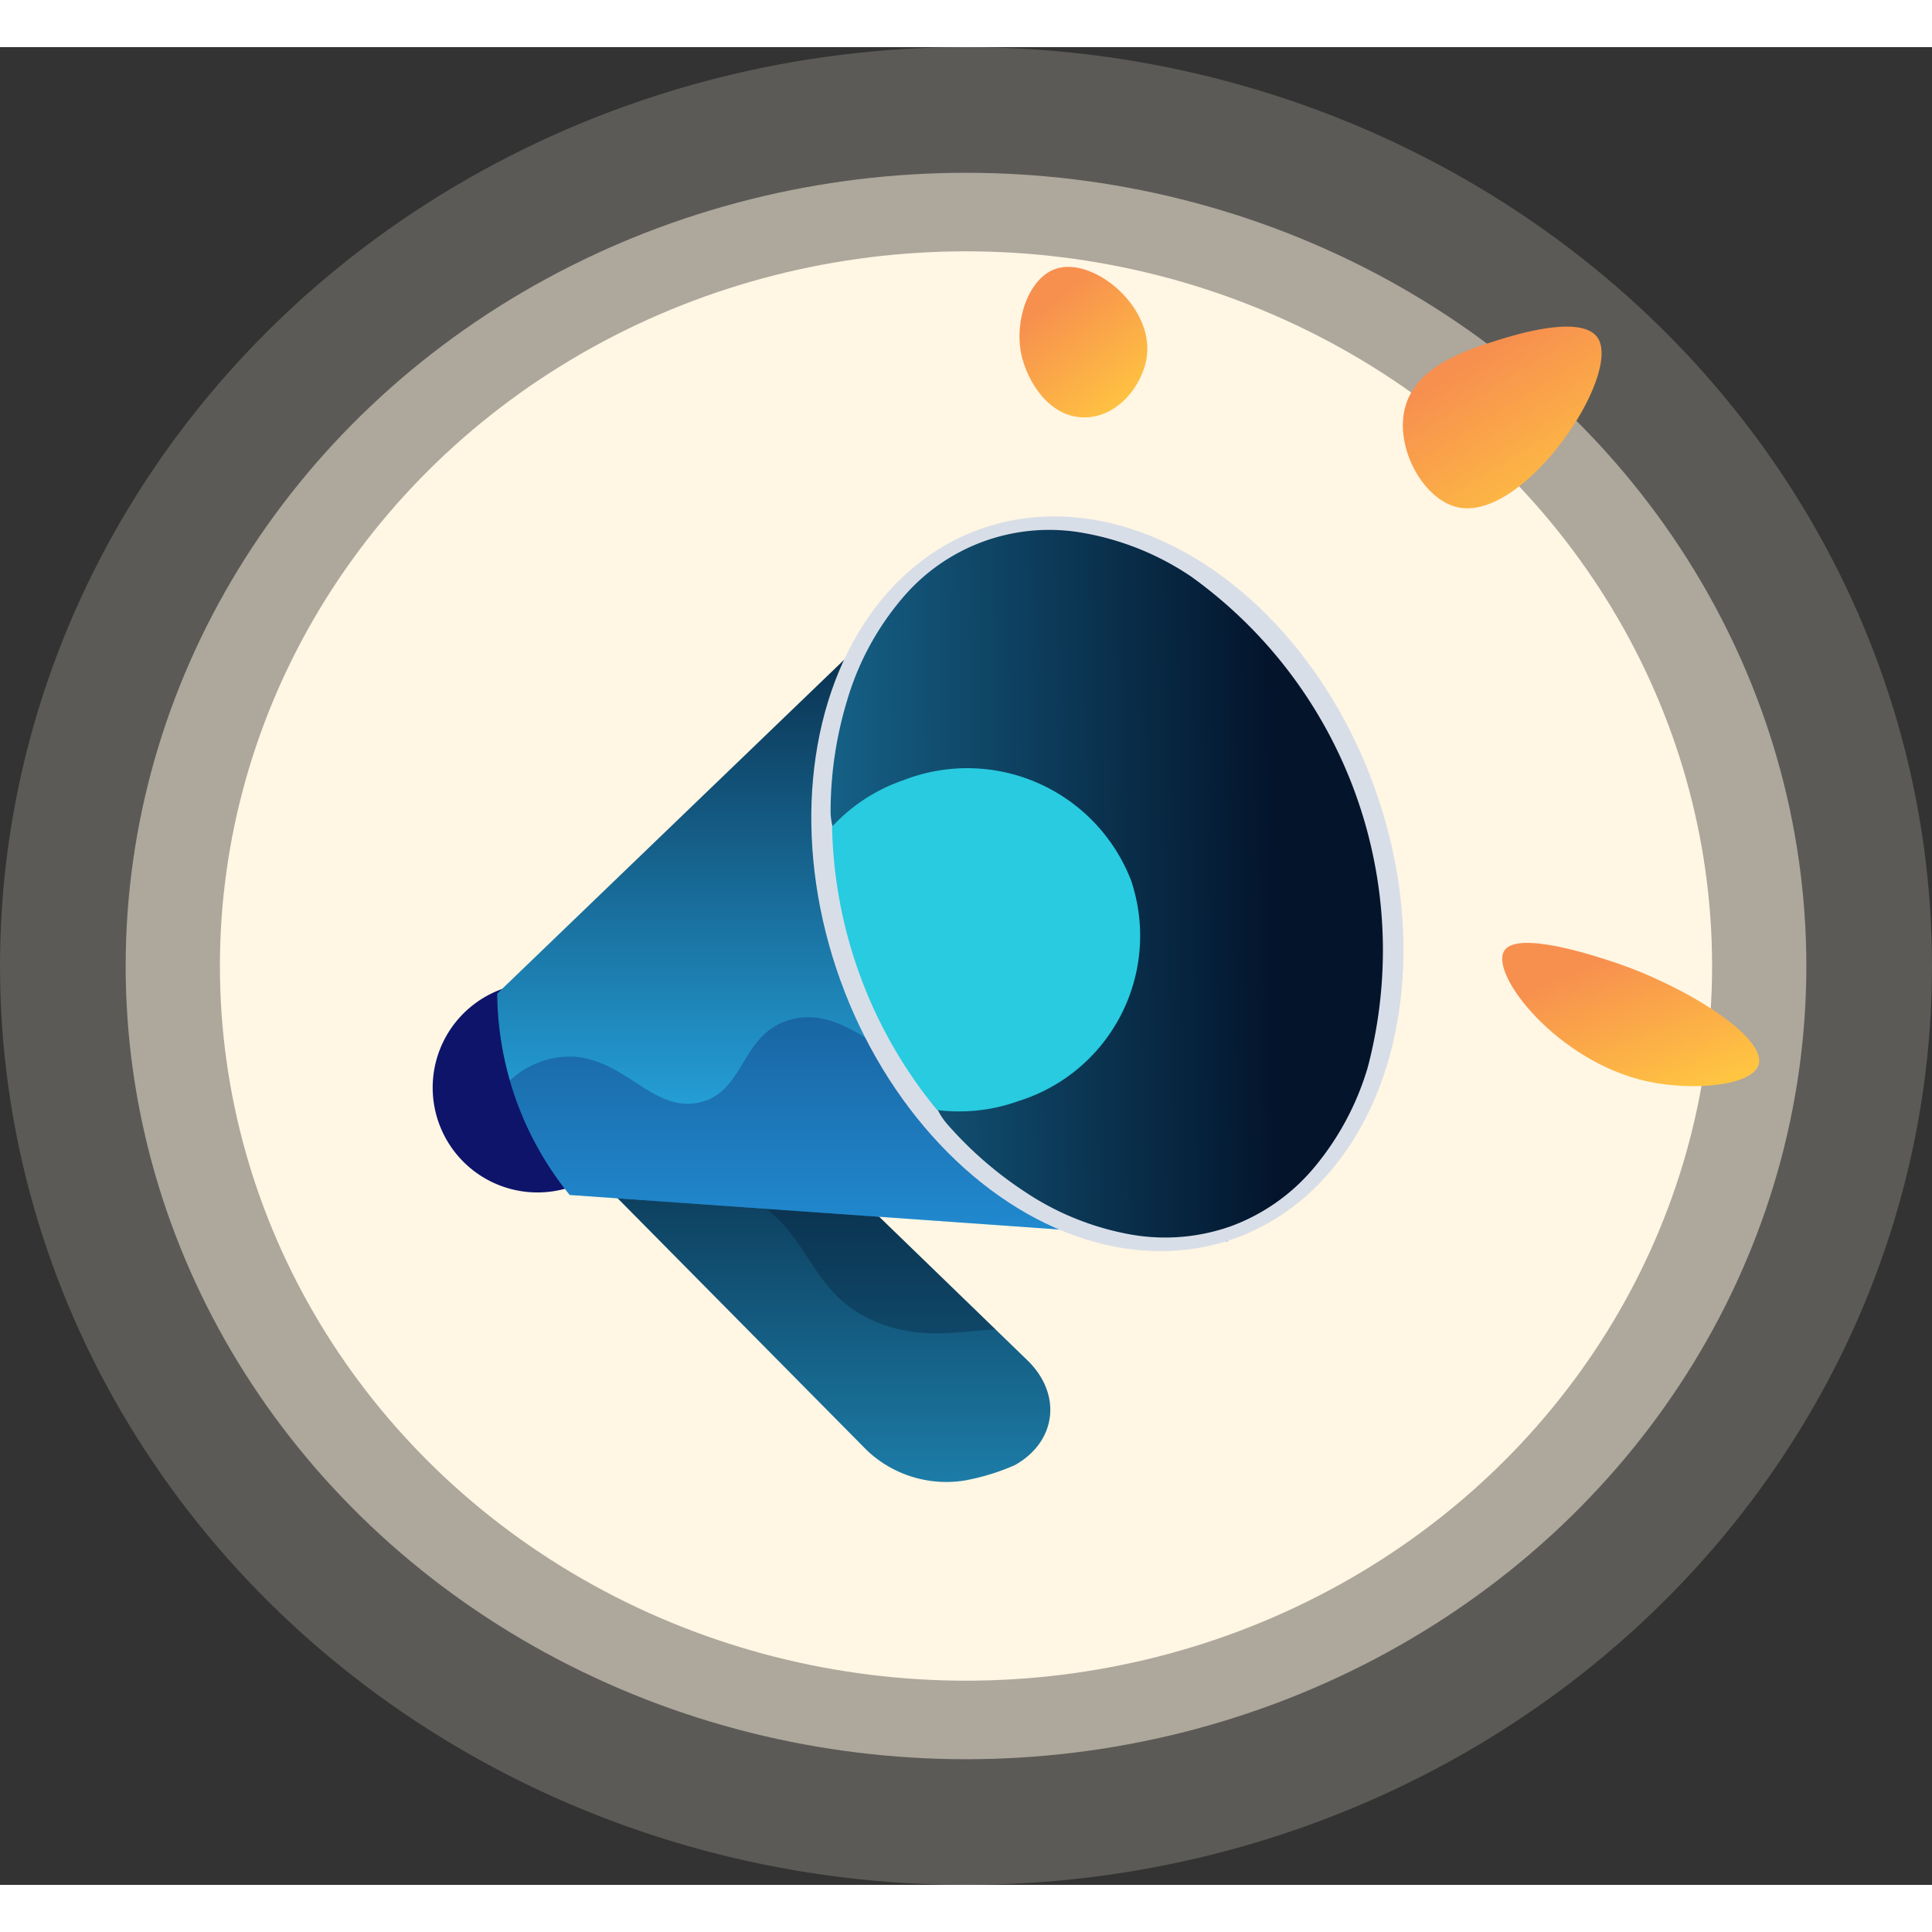
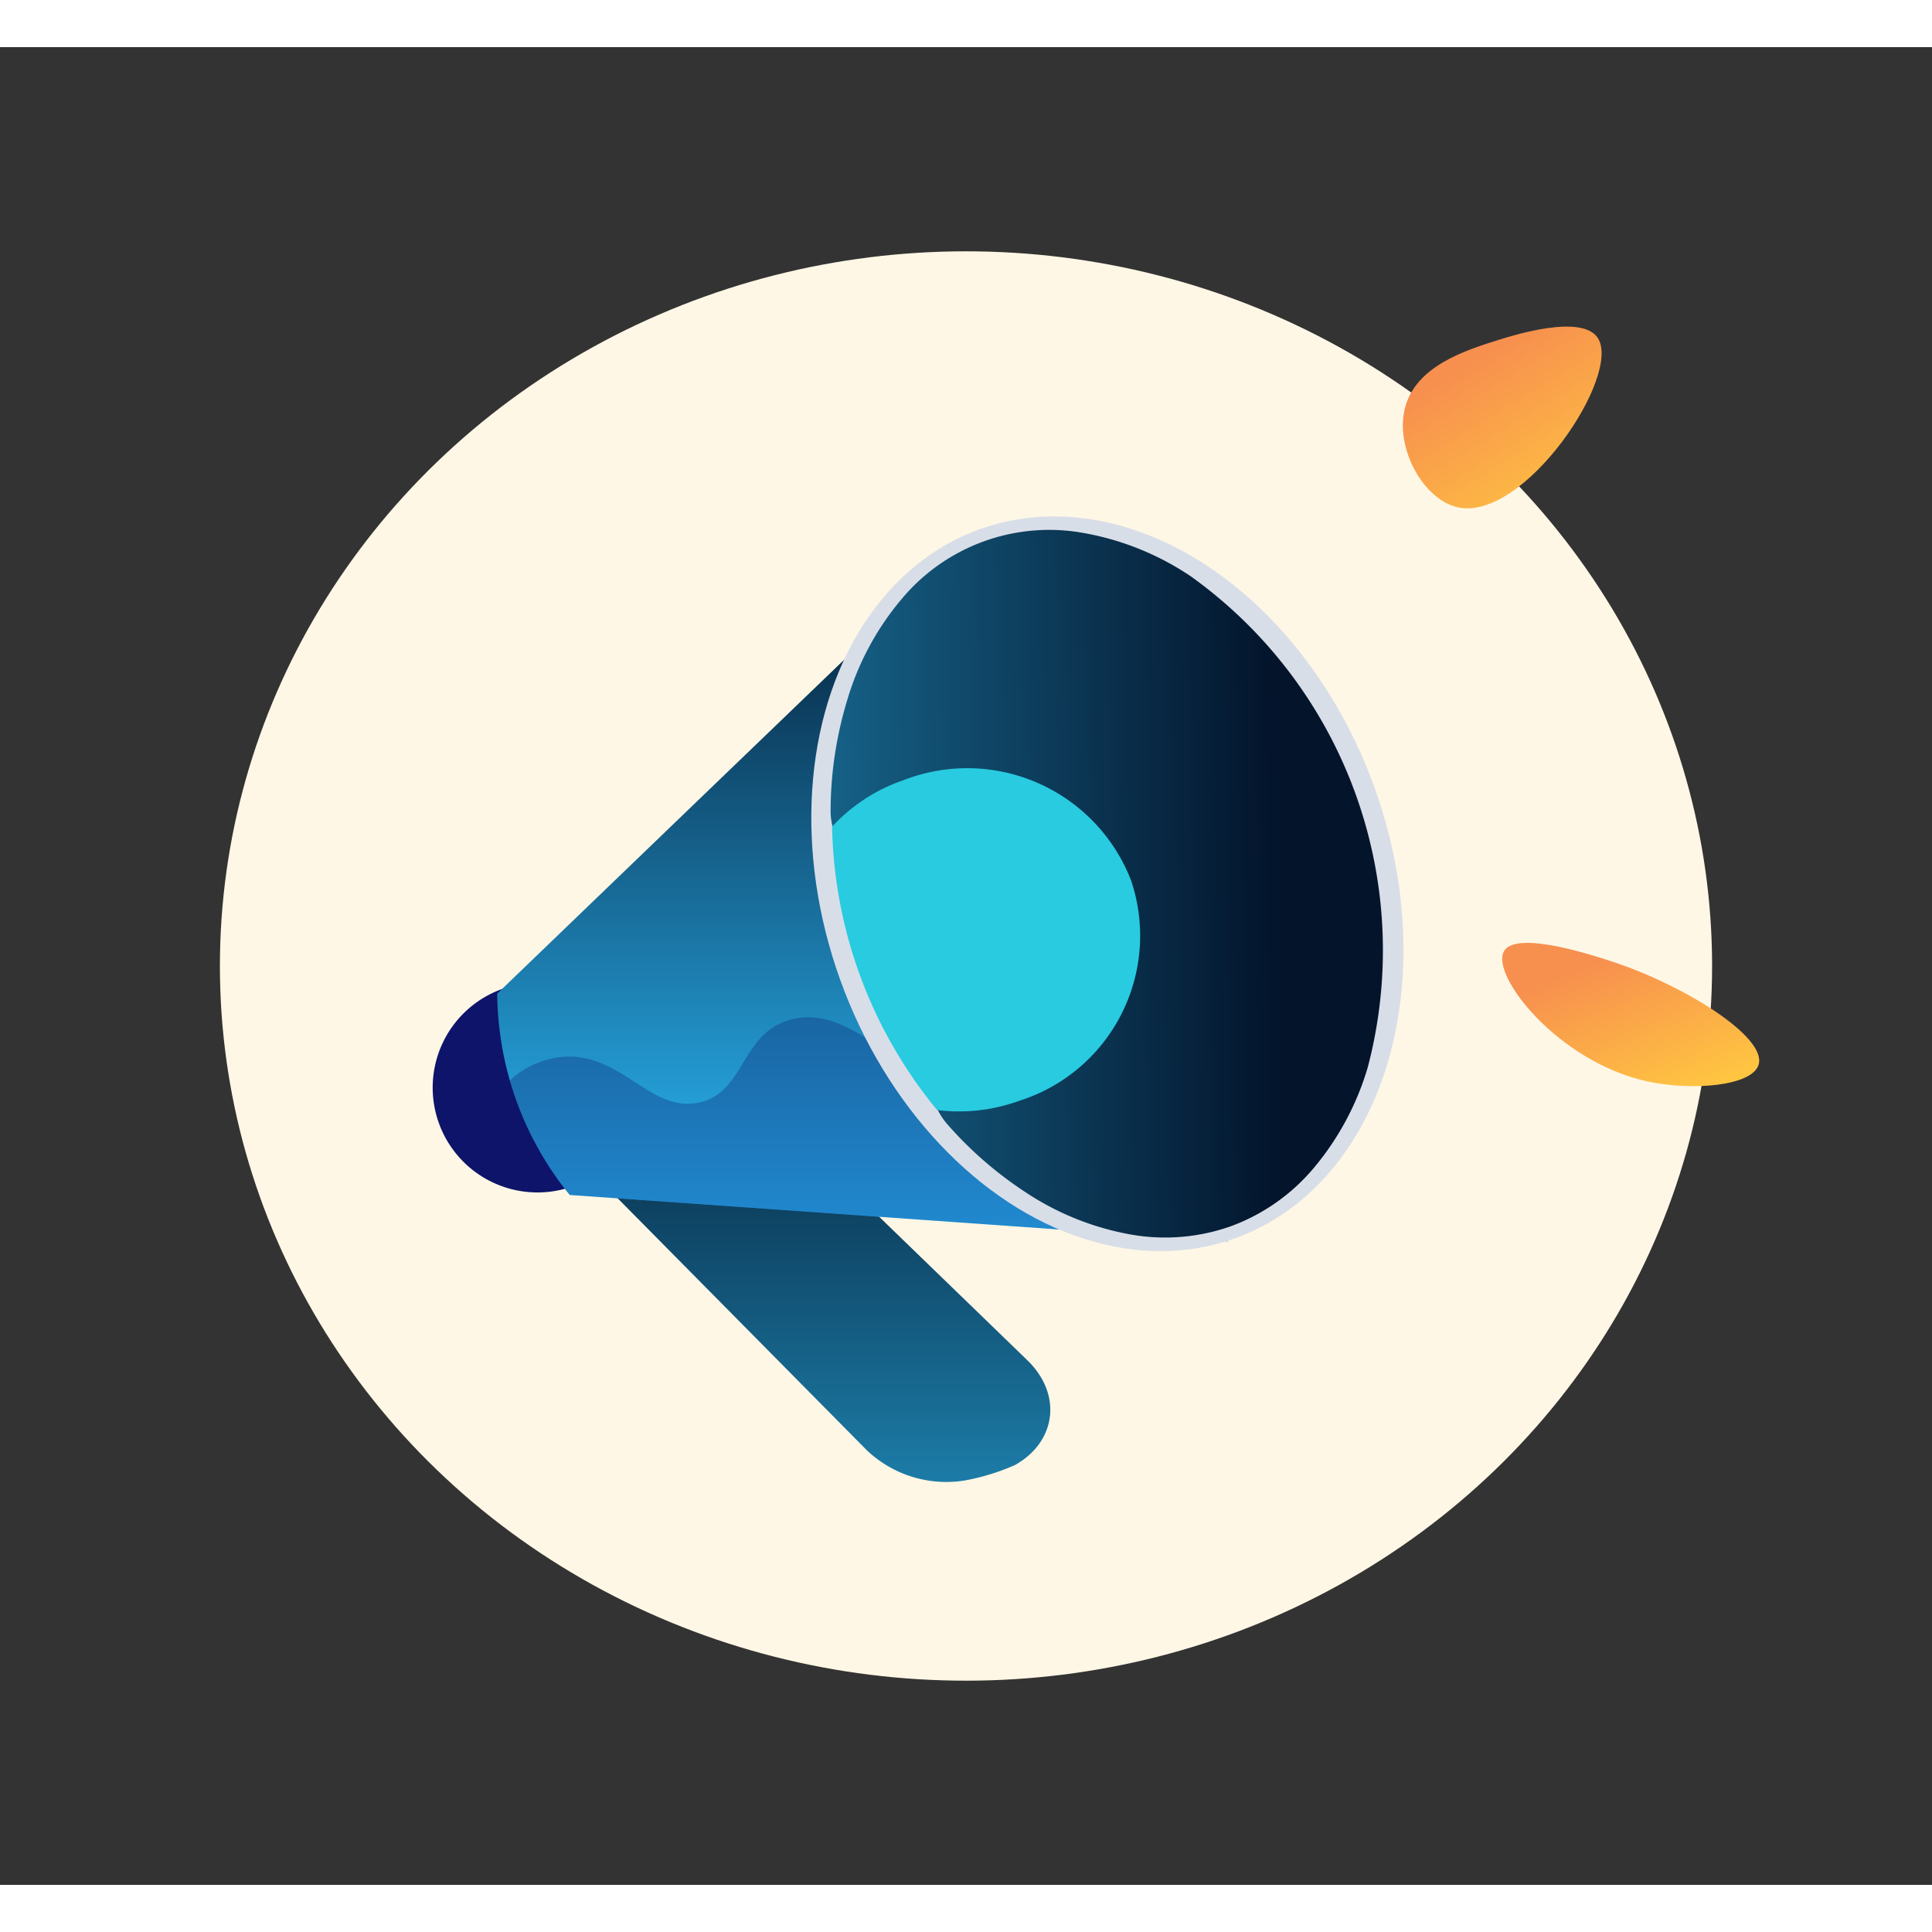
<svg xmlns="http://www.w3.org/2000/svg" xmlns:xlink="http://www.w3.org/1999/xlink" viewBox="0 0 123 117" aria-hidden="true" width="40" height="40" class="fill-cyan-500">
  <rect x="0" y="0" width="123" height="117" fill="#333333" stroke="none" />
  <defs>
    <linearGradient id="b" x1=".258" x2=".749" y1=".271" y2="1" gradientUnits="objectBoundingBox">
      <stop offset="0" stop-color="#f78f4f" />
      <stop offset="1" stop-color="#ffc541" />
    </linearGradient>
    <linearGradient id="a" x1=".5" x2=".5" y2="1" gradientUnits="objectBoundingBox">
      <stop offset="0" stop-color="#03142b" />
      <stop offset="1" stop-color="#1c7ca7" />
    </linearGradient>
    <linearGradient xlink:href="#a" id="c" x1="-3.556" x2="-4.031" y1="-.462" y2=".331" />
    <linearGradient id="d" x1=".5" x2=".5" y2="1" gradientUnits="objectBoundingBox">
      <stop offset="0" stop-color="#03142b" />
      <stop offset="1" stop-color="#2cbeff" />
    </linearGradient>
    <linearGradient xlink:href="#a" id="e" x1=".805" x2="-.288" y1=".336" y2=".357" />
    <clipPath id="f">
      <path fill="#28cbe0" d="M25.482 44.32a12.538 12.538 0 0 0 5.253-3.68 17.745 17.745 0 0 0 3.462-6.437A29.28 29.28 0 0 0 22.936 2.945 17.738 17.738 0 0 0 16.164.194a12.233 12.233 0 0 0-11.647 4.2 17.749 17.749 0 0 0-3.462 6.438A29.281 29.281 0 0 0 12.316 42.09a17.747 17.747 0 0 0 6.772 2.751 12.542 12.542 0 0 0 6.394-.521Z" data-name="Path 180" />
    </clipPath>
  </defs>
  <ellipse cx="47.5" cy="45.5" fill="#fff7e5" data-name="Ellipse 62" rx="47.5" ry="45.5" transform="translate(14 13)" />
-   <ellipse cx="53.5" cy="50.5" fill="rgba(255,247,229,0.5)" data-name="Ellipse 63" rx="53.5" ry="50.5" transform="translate(8 8)" />
-   <ellipse cx="61.5" cy="58.5" fill="rgba(255,247,229,0.2)" data-name="Ellipse 64" rx="61.5" ry="58.5" />
  <g fill="url(#b)" data-name="Group 177" transform="translate(-126 -46)">
    <path d="M228.827 104.283c-1.234-.412-6.268-2.093-7.07-.735-.9 1.521 3.413 7.031 9.074 8.287 2.876.638 6.729.317 7.132-1.06.519-1.765-4.71-5.012-9.136-6.492Z" data-name="Path 10" />
-     <path d="M199.026 65.574c-.189 1.867-1.833 4.01-4 4-2.259-.007-3.646-2.34-4-4-.467-2.172.462-4.879 2.191-5.46 2.322-.782 6.131 2.286 5.809 5.46Z" data-name="Path 11" />
    <path d="M221.424 64.634c-2.11.661-5.323 1.667-5.987 4.381-.623 2.545 1.19 5.791 3.359 6.279 4.236.955 10.528-8.463 8.908-10.806-1.035-1.496-5.325-.153-6.28.146Z" data-name="Path 12" />
  </g>
  <path fill="url(#a)" d="M640.594 2250.313a7.352 7.352 0 0 1-6.223-1.916l-20.793-21.025a4.254 4.254 0 0 1 .29-6.335c2.029-1.746 6.246-2.068 8.192-.184l22.516 21.8c2.236 2.165 1.866 5.183-.78 6.676a14.277 14.277 0 0 1-3.202.984Z" data-name="Path 173" transform="translate(-579.175 -2159.058)" />
-   <path fill="url(#c)" d="M613.864 2221.046c2.03-1.745 6.246-2.068 8.192-.184l20.5 19.849c-2.171.073-4.488.7-7.332-.38-4.632-1.757-4.256-5.686-8.234-7.944-1.79-1.016-4.626-1.775-9.273-.812l-4.147-4.193a4.253 4.253 0 0 1 .294-6.336Z" data-name="Path 174" opacity=".3" transform="translate(-579.172 -2159.068)" />
  <path fill="#0d146a" d="M40.571 64.203a6.672 6.672 0 1 1-8.613-4.236 6.789 6.789 0 0 1 8.613 4.236Z" data-name="Path 175" />
  <path fill="url(#d)" d="M566.51 1320.737a20.608 20.608 0 0 0 4.618 12.818l41.905 2.956-15.8-45.341Z" data-name="Path 176" transform="translate(-534.856 -1260.478)" />
  <path fill="#0d146a" d="M61.778 66.422c-4.293-.339-7.5-5.74-11.591-4.464-3.073.958-2.756 4.625-5.722 5.242-2.926.608-4.674-2.809-8.086-2.934a5.628 5.628 0 0 0-3.919 1.524 20.8 20.8 0 0 0 3.812 7.286l41.9 2.956-8.188-14.443c-3.358 3.941-6.054 5.003-8.206 4.833Z" data-name="Path 177" opacity=".3" />
  <ellipse cx="18.077" cy="23.991" fill="#d8dee8" data-name="Ellipse 65" rx="18.077" ry="23.991" transform="rotate(-19.81 128.112 -111.485)" />
  <path fill="url(#e)" d="M1252.628 1337.254a12.541 12.541 0 0 0 5.254-3.68 17.74 17.74 0 0 0 3.462-6.437 29.281 29.281 0 0 0-11.261-31.258 17.74 17.74 0 0 0-6.772-2.751 12.232 12.232 0 0 0-11.647 4.2 17.744 17.744 0 0 0-3.462 6.438 24.435 24.435 0 0 0-1.055 7.017c-.028 3.392 4.3 5.365 5.537 8.807 1.319 3.661-.465 8.5 1.912 11.19a24.237 24.237 0 0 0 4.867 4.245 17.748 17.748 0 0 0 6.772 2.751 12.544 12.544 0 0 0 6.393-.522Z" data-name="Path 178" transform="translate(-1174.267 -1262.185)" />
  <g clip-path="url(#f)" data-name="Group 178" transform="translate(52.877 30.749)">
    <path fill="#28cbe0" d="M19.134 22.307a11.024 11.024 0 0 1-7.163 14.041 11.184 11.184 0 0 1-14.218-6.483 11.022 11.022 0 0 1 6.862-13.934 11.185 11.185 0 0 1 14.519 6.376Z" data-name="Path 179" />
  </g>
</svg>